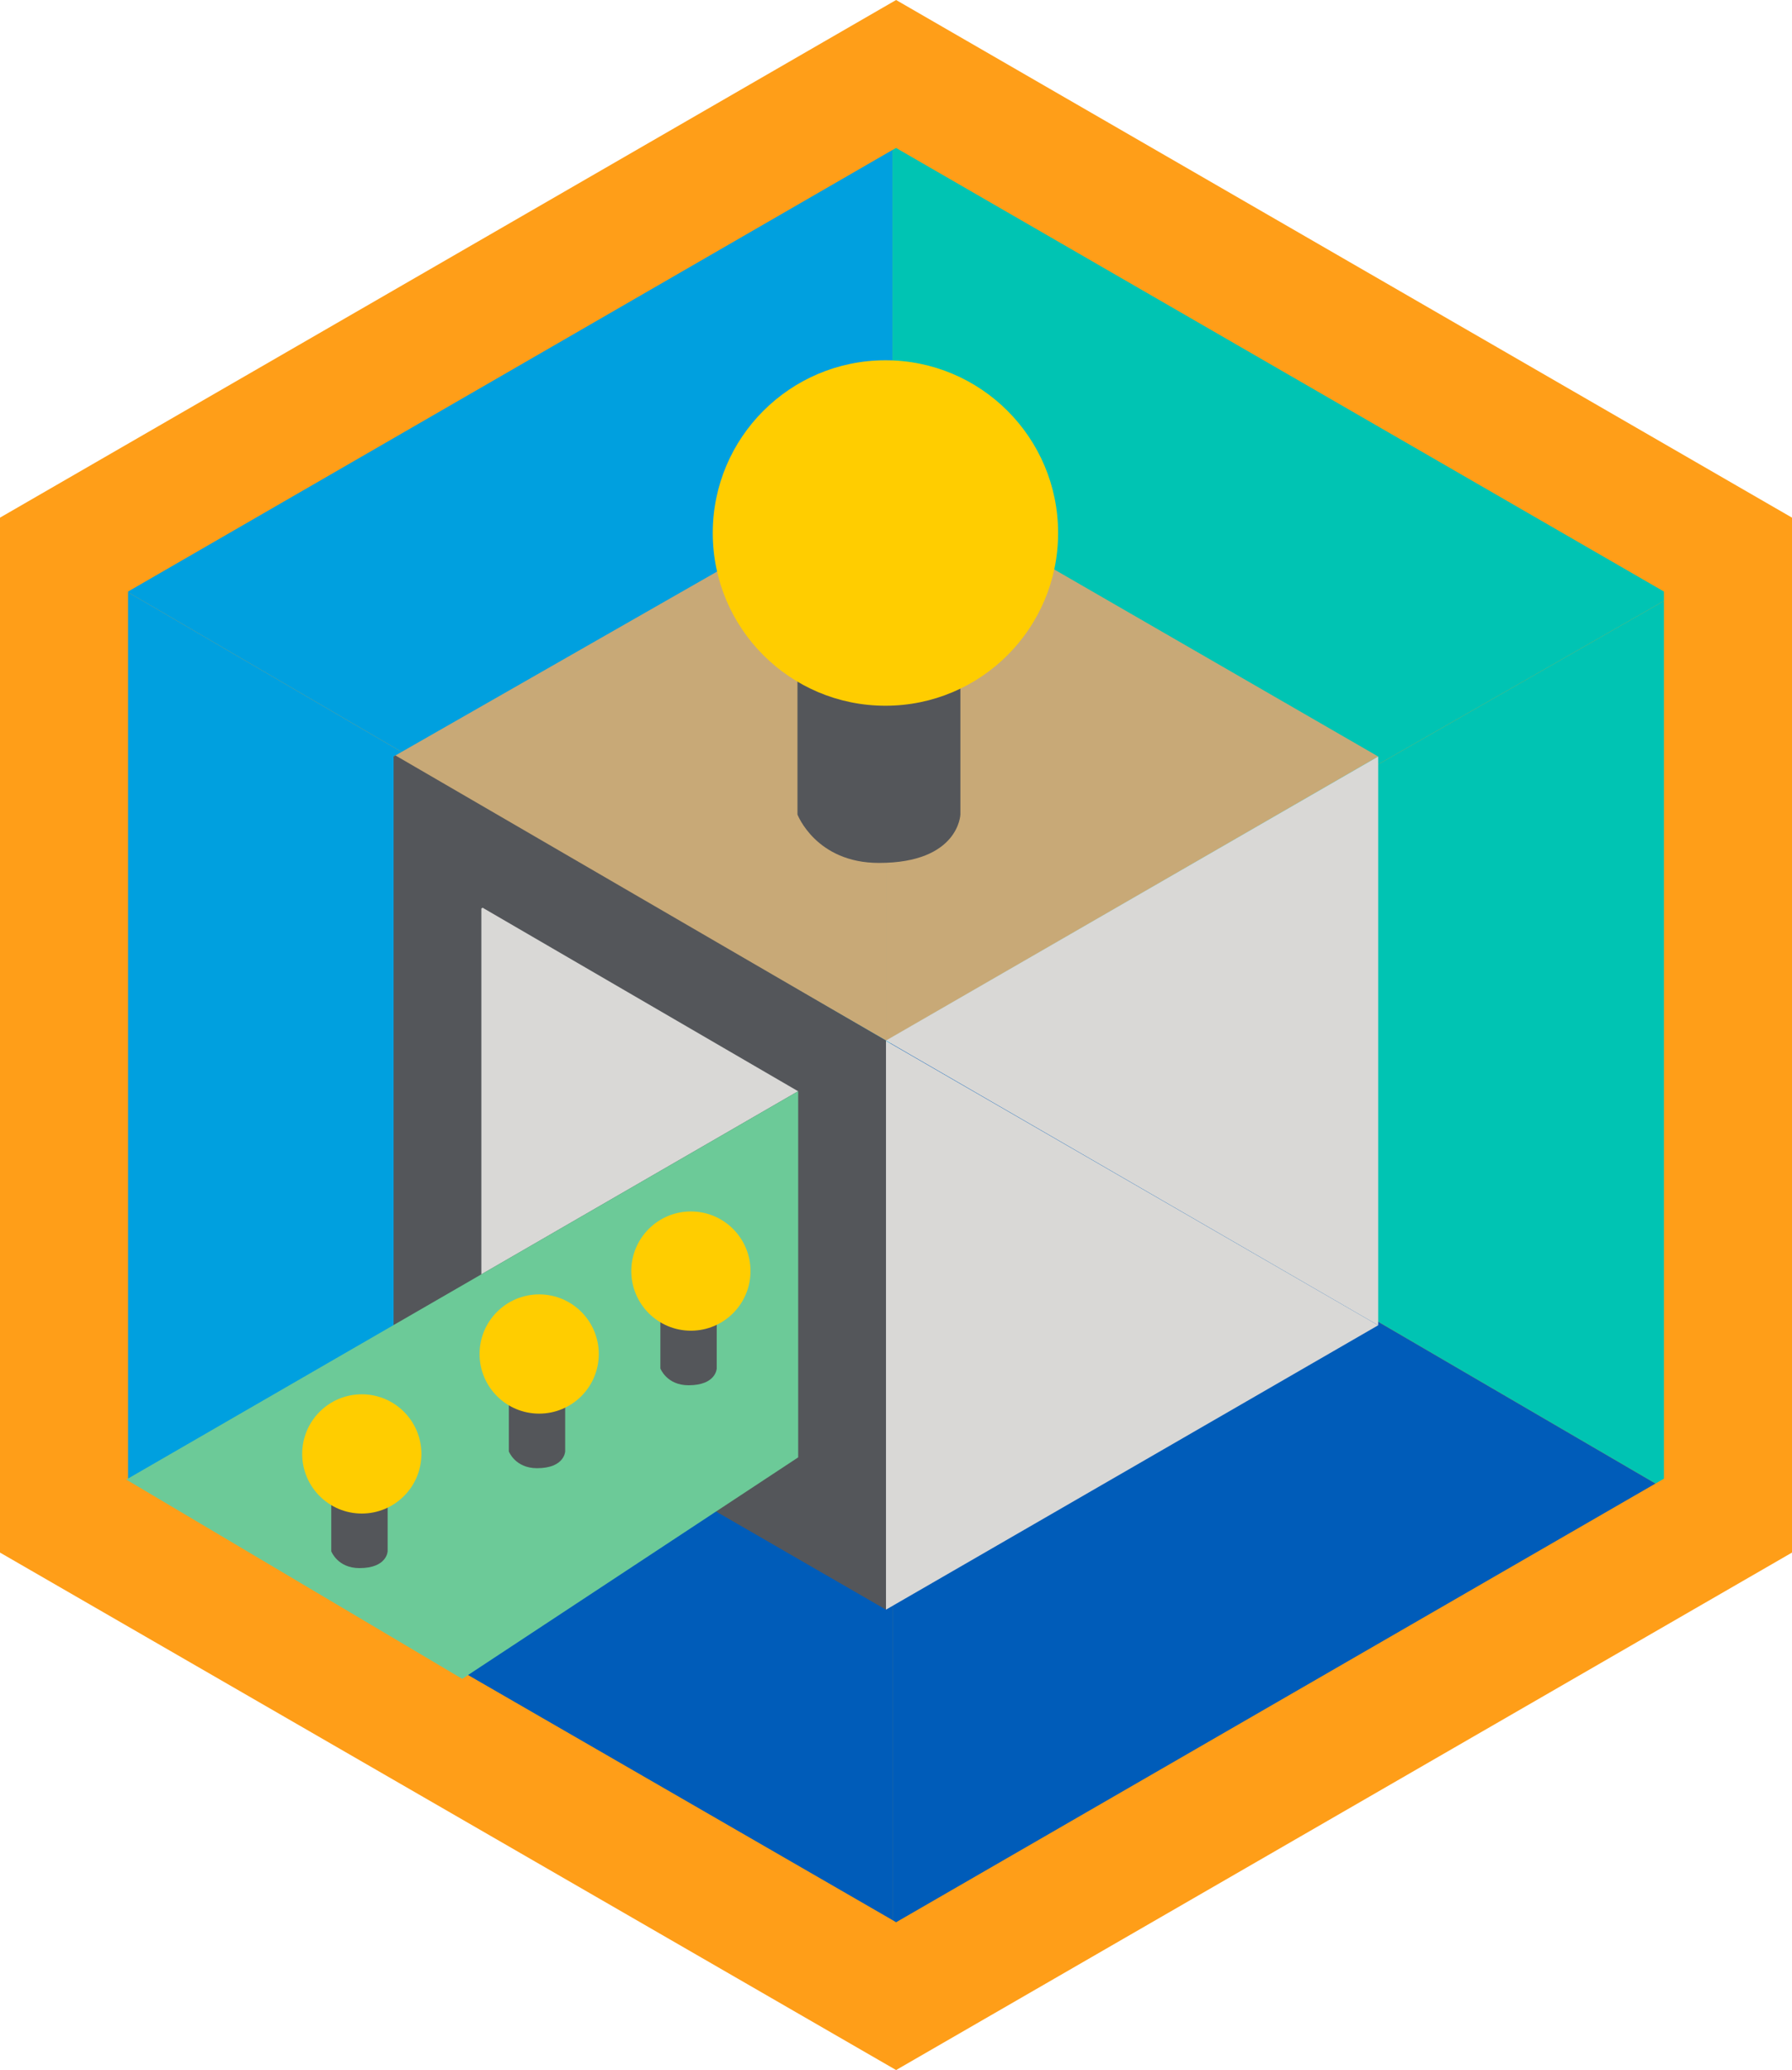
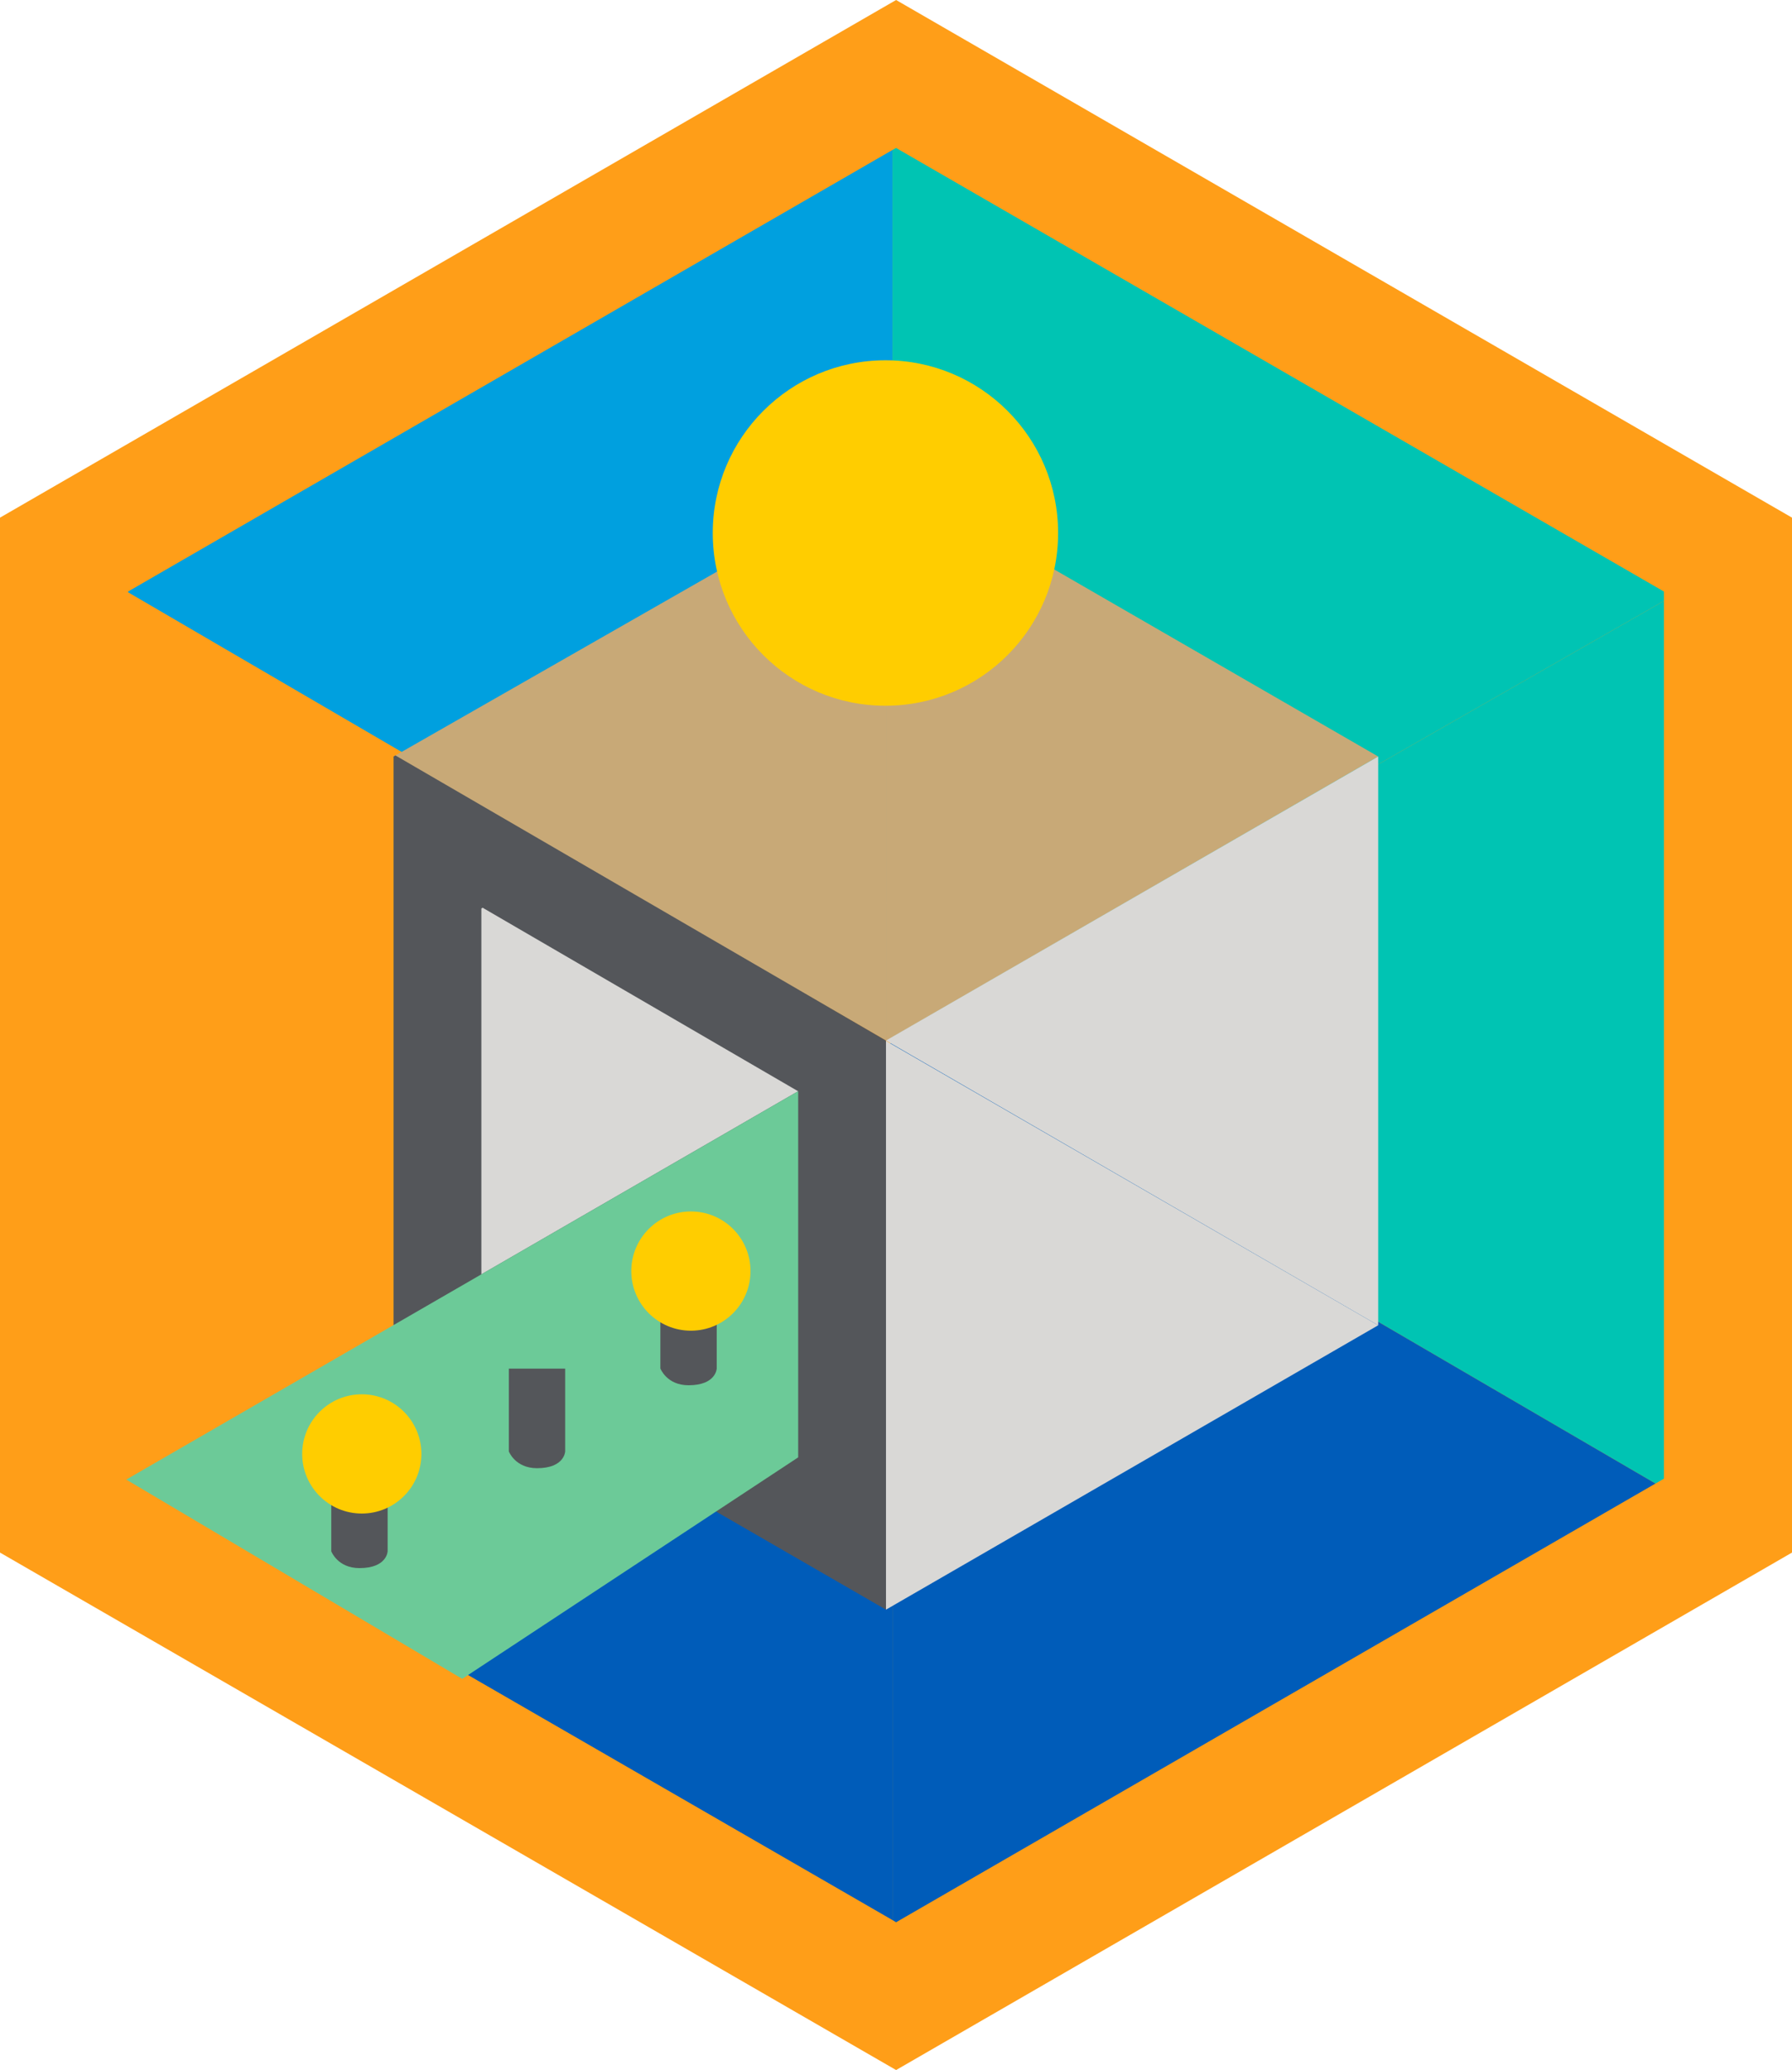
<svg xmlns="http://www.w3.org/2000/svg" id="Layer_1" viewBox="0 0 99.21 114.58">
  <defs>
    <style>.cls-1{fill:#d9d8d6;}.cls-2{fill:#00c4b3;}.cls-3{fill:#6cca98;}.cls-4{fill:#005cb9;}.cls-5{fill:#c8a977;}.cls-6{fill:#ff9e18;}.cls-7{fill:none;}.cls-8{fill:#ffcd00;}.cls-9{fill:#54565a;}.cls-10{fill:#25b57b;}.cls-11{fill:#00a0df;}</style>
  </defs>
  <polygon class="cls-6" points="49.61 0 0 28.65 0 85.93 49.61 114.57 99.21 85.93 99.21 28.65 49.61 0" />
  <g>
    <polygon class="cls-2" points="49.59 57.58 92.12 33.26 92.12 32.74 49.61 8.19 49.41 8.3 49.41 57.47 49.59 57.58" />
-     <polygon class="cls-3" points="49.41 57.68 49.59 57.58 49.41 57.47 49.41 57.68" />
    <polygon class="cls-2" points="91.65 82.11 92.12 81.84 92.12 33.26 49.59 57.58 91.65 82.11" />
    <polygon class="cls-4" points="91.65 82.11 49.59 57.58 49.41 57.68 49.41 106.27 49.61 106.39 91.65 82.11" />
    <polygon class="cls-4" points="7.12 81.86 49.41 106.27 49.41 57.68 7.12 81.86" />
-     <polygon class="cls-11" points="49.41 57.47 7.09 32.78 7.09 81.84 7.12 81.86 49.41 57.68 49.41 57.47" />
    <polygon class="cls-11" points="49.41 8.3 7.09 32.74 7.09 32.78 49.41 57.47 49.41 8.3" />
  </g>
  <polygon class="cls-7" points="49.28 49.9 49.05 49.76 49.05 50.04 49.28 49.9" />
-   <polygon class="cls-7" points="49.28 49.9 49.05 50.04 49.05 50.07 49.31 49.92 49.28 49.9" />
  <polygon class="cls-10" points="49.02 50.05 49.05 50.07 49.05 50.04 49.02 50.05" />
  <polygon class="cls-1" points="49.18 49.97 49.05 49.9 49.05 50.05 49.18 49.97" />
  <polygon class="cls-1" points="49.18 49.97 49.05 50.05 49.05 50.07 49.19 49.98 49.18 49.97" />
  <polygon class="cls-1" points="49.03 50.06 49.05 50.07 49.05 50.05 49.03 50.06" />
  <polygon class="cls-5" points="76.3 41.87 49.05 26.14 49.05 57.61 76.3 41.87" />
  <polygon class="cls-1" points="49.05 89.09 76.3 73.35 49.05 57.61 49.05 89.09" />
  <polygon class="cls-5" points="49.05 26.29 21.79 41.87 49.05 57.59 49.05 26.29" />
  <polygon class="cls-9" points="49.05 57.59 21.89 41.81 21.79 41.87 21.79 73.33 21.79 73.35 49.05 89.09 49.05 57.61 49.03 57.6 49.05 57.59" />
  <polygon class="cls-1" points="76.3 41.87 49.05 57.59 76.3 73.35 76.3 41.87" />
-   <path class="cls-9" d="M53.17,31.84h-9.02v13.24s1.02,2.68,4.51,2.68c4.43,0,4.51-2.68,4.51-2.68v-13.24Z" />
  <circle class="cls-8" cx="49.02" cy="29.5" r="9.56" />
  <g>
    <polygon class="cls-1" points="44.19 60.4 26.72 50.24 26.65 50.28 26.65 70.52 26.65 70.53 44.18 60.4 44.19 60.4" />
    <polygon class="cls-3" points="6.99 81.89 25.59 92.92 44.19 80.66 44.19 60.41 44.18 60.4 6.99 81.89" />
  </g>
  <path class="cls-9" d="M39.68,71.16h-3.12v4.58s.35,.93,1.56,.93c1.53,0,1.56-.93,1.56-.93v-4.58Z" />
  <circle class="cls-8" cx="38.25" cy="70.35" r="3.3" />
  <path class="cls-9" d="M31.29,75.75h-3.12v4.58s.35,.93,1.56,.93c1.53,0,1.56-.93,1.56-.93v-4.58Z" />
-   <circle class="cls-8" cx="29.85" cy="74.94" r="3.3" />
  <path class="cls-9" d="M21.46,81.28h-3.12v4.58s.35,.93,1.56,.93c1.53,0,1.56-.93,1.56-.93v-4.58Z" />
  <circle class="cls-8" cx="20.03" cy="80.47" r="3.3" />
</svg>